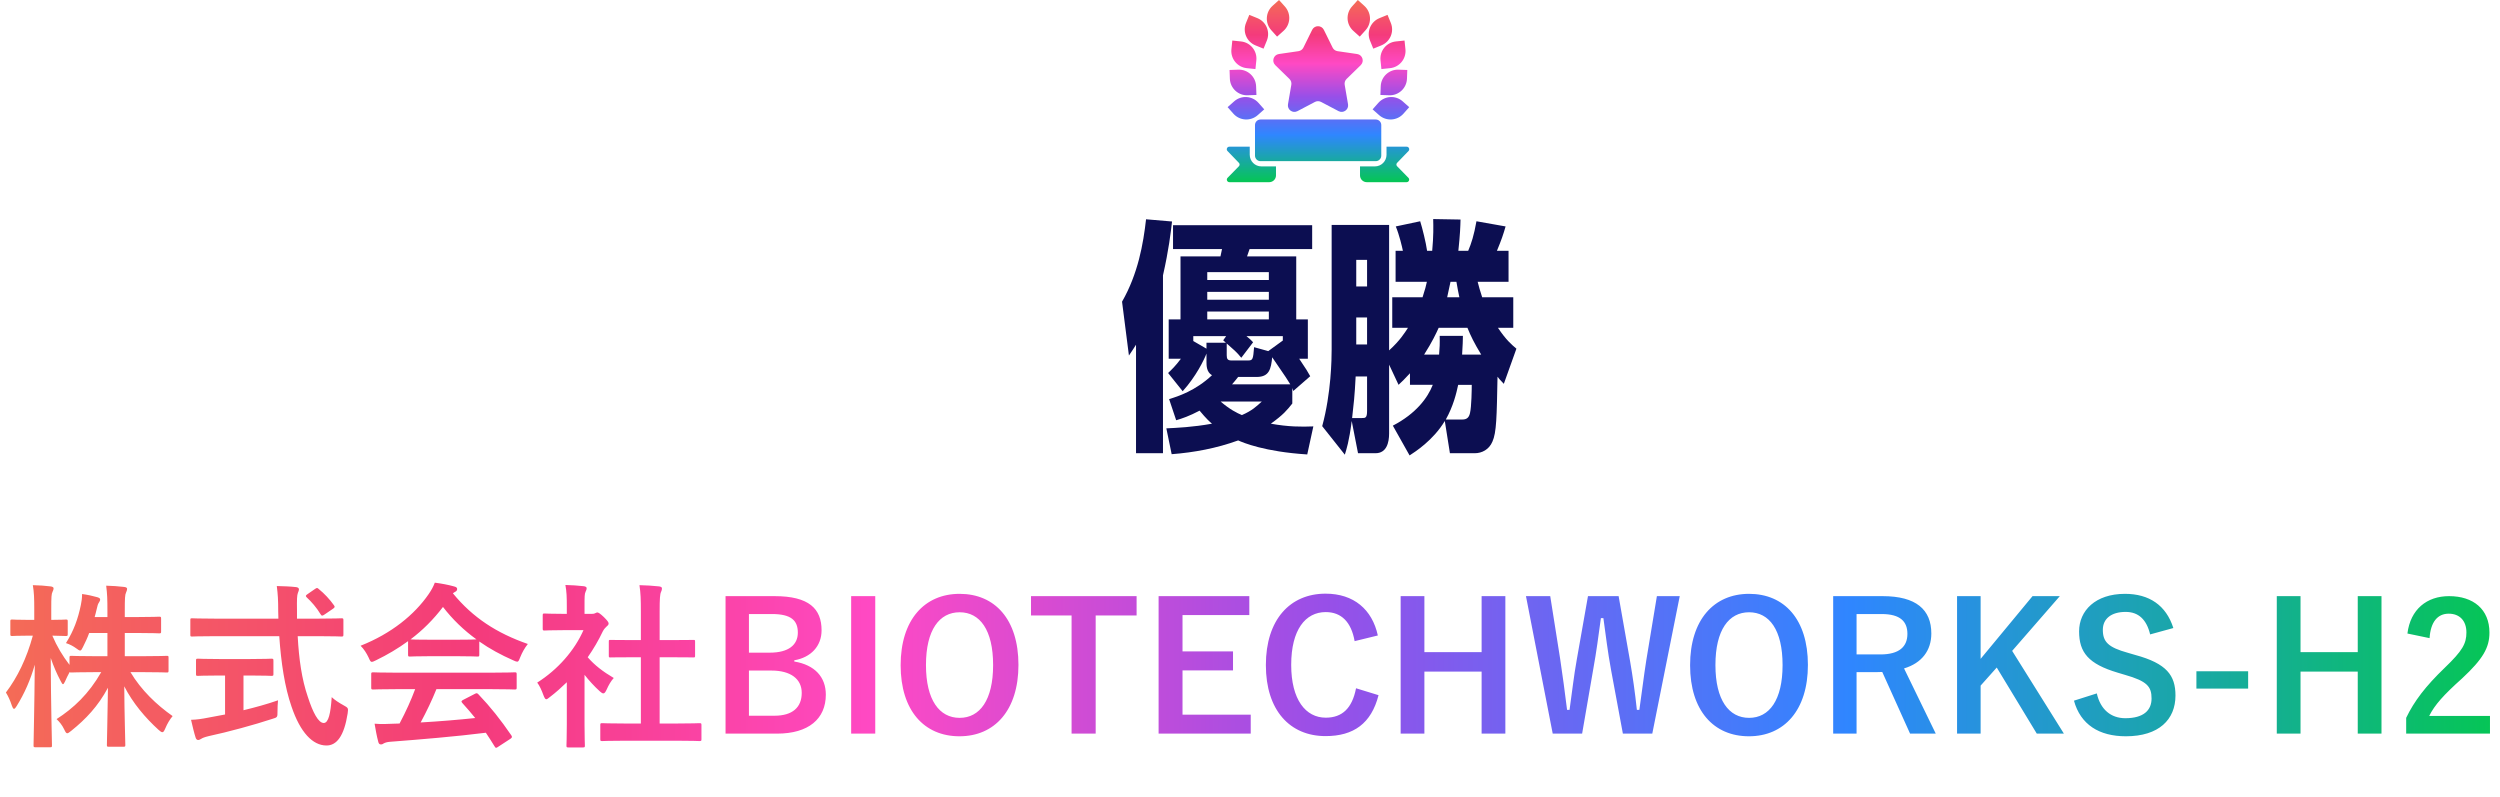
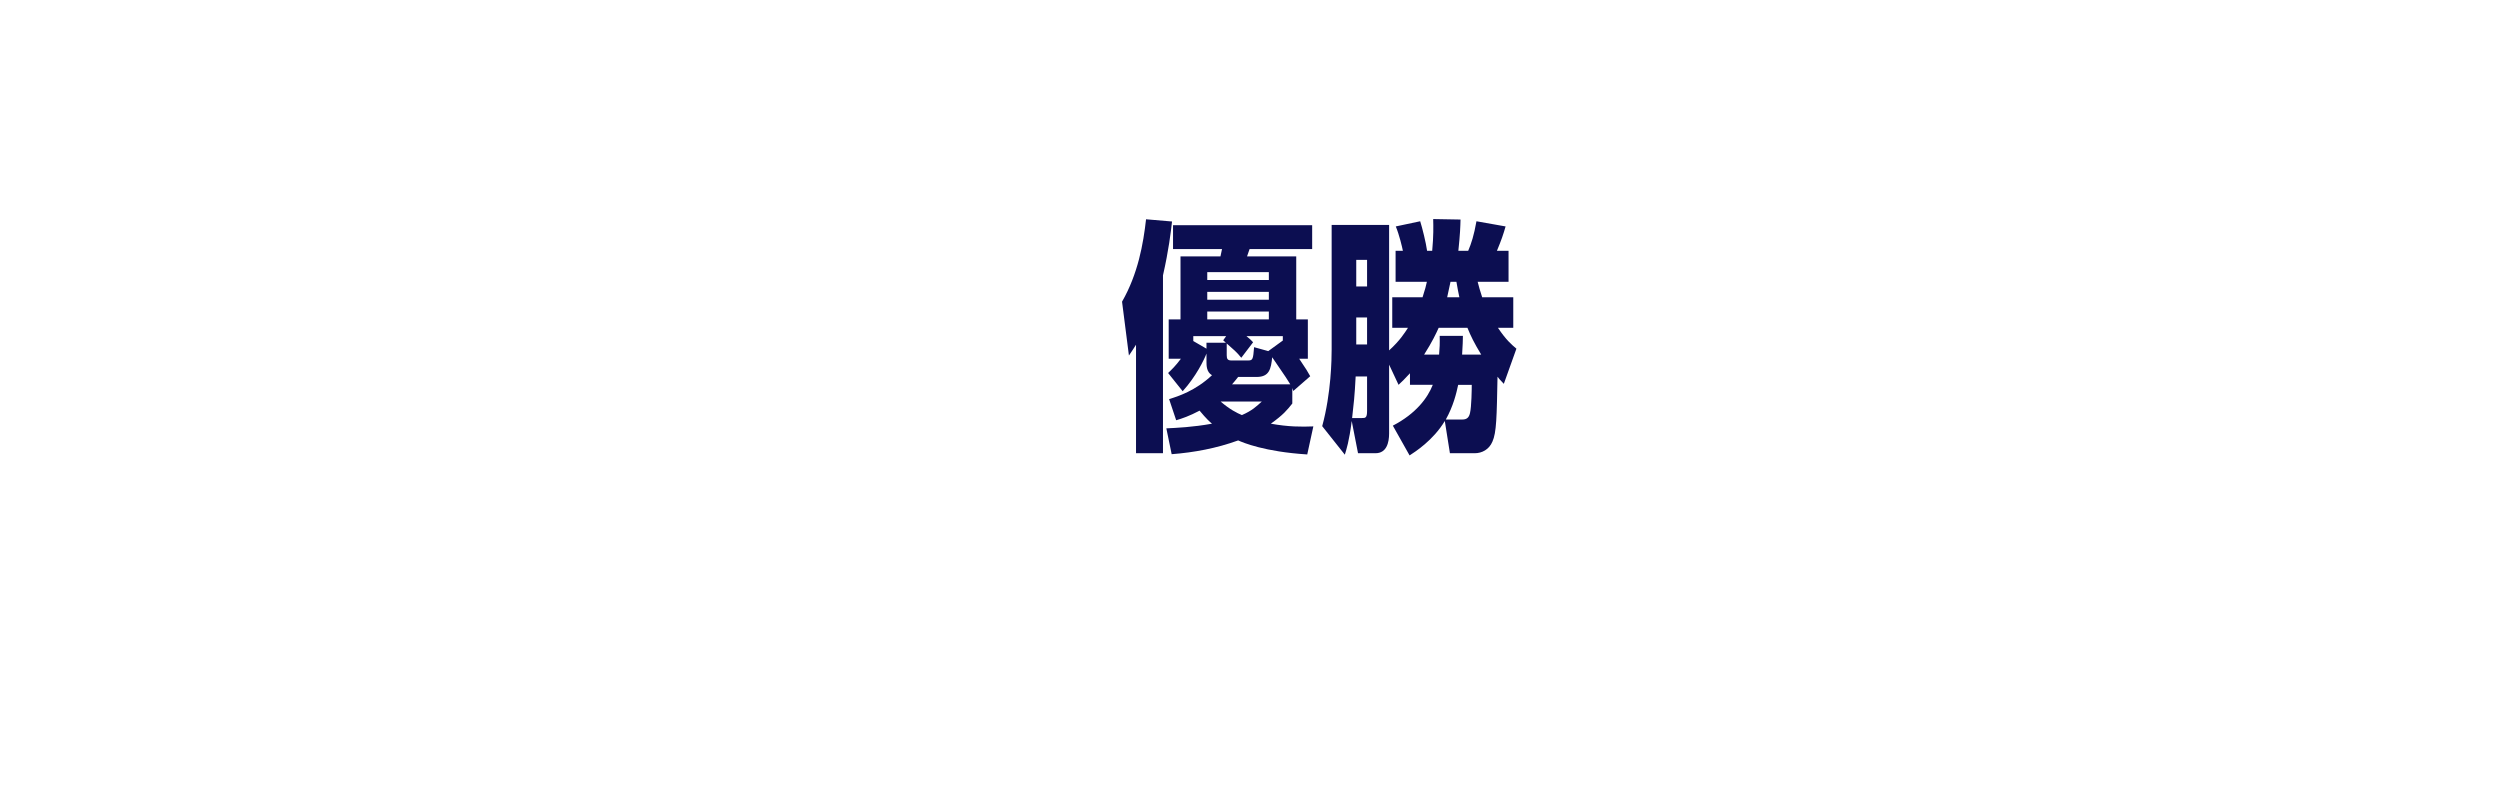
<svg xmlns="http://www.w3.org/2000/svg" width="508" height="162" viewBox="0 0 508 162" fill="none">
-   <path d="M21.828 128.624H18.12C17.76 129.632 17.292 130.604 16.86 131.468C16.608 131.972 16.5 132.188 16.284 132.188C16.104 132.188 15.888 132.044 15.456 131.72C14.916 131.324 14.196 130.928 13.404 130.676C14.988 128.156 15.852 125.744 16.428 122.936C16.572 122.252 16.68 121.568 16.68 120.704C17.76 120.848 18.912 121.1 19.776 121.352C20.1 121.46 20.352 121.568 20.352 121.82C20.352 122.036 20.244 122.216 20.064 122.504C19.884 122.756 19.812 123.08 19.632 123.836C19.524 124.34 19.38 124.844 19.236 125.384H21.828V124.232C21.828 121.748 21.792 120.704 21.576 119.012C22.908 119.048 23.988 119.12 25.212 119.264C25.608 119.3 25.824 119.444 25.824 119.624C25.824 119.912 25.716 120.164 25.608 120.416C25.392 120.848 25.356 121.604 25.356 124.16V125.384H27.984C31.08 125.384 32.124 125.312 32.34 125.312C32.7 125.312 32.736 125.348 32.736 125.744V128.3C32.736 128.66 32.7 128.696 32.34 128.696C32.124 128.696 31.08 128.624 27.984 128.624H25.356V133.34H29.064C32.484 133.34 33.672 133.268 33.888 133.268C34.212 133.268 34.248 133.304 34.248 133.628V136.22C34.248 136.616 34.212 136.652 33.888 136.652C33.672 136.652 32.484 136.58 29.064 136.58H26.508C28.704 140.252 31.8 143.204 35.076 145.508C34.536 146.156 34.032 146.948 33.564 148.064C33.348 148.568 33.204 148.784 32.988 148.784C32.808 148.784 32.592 148.64 32.232 148.316C29.532 145.868 26.976 142.844 25.248 139.46C25.284 145.148 25.464 150.656 25.464 151.376C25.464 151.7 25.428 151.736 25.068 151.736H22.116C21.756 151.736 21.72 151.7 21.72 151.376C21.72 150.656 21.864 145.292 21.936 139.748C19.92 143.528 17.4 146.156 14.484 148.496C14.088 148.82 13.836 149 13.656 149C13.44 149 13.296 148.748 13.044 148.208C12.612 147.308 12.072 146.66 11.496 146.12C14.916 143.924 18.048 141.008 20.568 136.58H19.38C15.924 136.58 14.736 136.652 14.52 136.652C14.304 136.652 14.196 136.652 14.16 136.544C13.8 137.228 13.44 137.912 13.224 138.452C13.044 138.812 12.936 139.028 12.792 139.028C12.684 139.028 12.54 138.812 12.324 138.38C11.568 136.976 10.884 135.392 10.308 133.7C10.344 143.204 10.56 150.8 10.56 151.448C10.56 151.808 10.524 151.844 10.164 151.844H7.248C6.852 151.844 6.816 151.808 6.816 151.448C6.816 150.8 6.996 143.6 7.068 135.068C6.204 138.128 4.98 140.9 3.396 143.456C3.18 143.816 3 144.032 2.856 144.032C2.676 144.032 2.568 143.816 2.424 143.42C2.064 142.304 1.596 141.332 1.2 140.72C3.54 137.624 5.412 133.808 6.672 129.164H5.88C3.468 129.164 2.712 129.236 2.496 129.236C2.136 129.236 2.1 129.2 2.1 128.84V126.284C2.1 125.924 2.136 125.888 2.496 125.888C2.712 125.888 3.468 125.96 5.88 125.96H6.96V123.8C6.96 121.568 6.924 120.416 6.672 118.904C8.04 118.94 9.192 119.012 10.272 119.156C10.632 119.192 10.884 119.336 10.884 119.516C10.884 119.84 10.776 120.02 10.668 120.272C10.452 120.704 10.416 121.28 10.416 123.764V125.96C12.468 125.96 13.152 125.888 13.368 125.888C13.728 125.888 13.764 125.924 13.764 126.284V128.84C13.764 129.2 13.728 129.236 13.368 129.236C13.152 129.236 12.54 129.2 10.632 129.164C11.568 131.36 12.72 133.268 14.124 135.104V133.628C14.124 133.304 14.16 133.268 14.52 133.268C14.736 133.268 15.924 133.34 19.38 133.34H21.828V128.624ZM56.748 129.272H43.644C40.368 129.272 39.252 129.344 39.036 129.344C38.676 129.344 38.676 129.308 38.676 128.912V126.068C38.676 125.672 38.676 125.636 39.036 125.636C39.252 125.636 40.368 125.708 43.644 125.708H56.568C56.568 125.24 56.532 124.736 56.532 124.232C56.532 121.82 56.46 120.776 56.244 119.084C57.54 119.12 58.944 119.156 60.168 119.3C60.528 119.336 60.744 119.516 60.744 119.732C60.744 120.02 60.6 120.272 60.528 120.488C60.348 120.992 60.312 121.712 60.348 124.124V125.708H64.776C68.052 125.708 69.168 125.636 69.384 125.636C69.744 125.636 69.78 125.672 69.78 126.068V128.912C69.78 129.308 69.744 129.344 69.384 129.344C69.168 129.344 68.052 129.272 64.776 129.272H60.492C60.744 133.952 61.32 138.02 62.544 141.584C63.588 144.824 64.704 146.912 65.784 146.912C66.756 146.912 67.188 144.932 67.404 141.656C67.944 142.196 68.952 142.844 69.744 143.276C70.788 143.852 70.788 143.852 70.644 144.968C69.924 149.576 68.412 151.52 66.288 151.484C63.552 151.448 61.032 148.892 59.232 143.564C57.864 139.64 57.108 134.636 56.748 129.272ZM50.88 137.264H49.476V144.32C51.852 143.744 54.336 143.06 56.496 142.304C56.424 142.952 56.388 143.852 56.388 144.572C56.388 145.76 56.388 145.76 55.308 146.084C51.708 147.272 46.308 148.748 42.42 149.576C41.52 149.792 41.124 149.972 40.908 150.116C40.656 150.26 40.476 150.368 40.26 150.368C40.044 150.368 39.864 150.224 39.756 149.9C39.468 149.036 39.108 147.524 38.82 146.264C40.044 146.228 40.98 146.084 42.276 145.832L45.732 145.184V137.264H44.508C41.448 137.264 40.44 137.336 40.224 137.336C39.864 137.336 39.828 137.3 39.828 136.976V134.276C39.828 133.88 39.864 133.844 40.224 133.844C40.44 133.844 41.448 133.916 44.508 133.916H50.88C53.904 133.916 54.912 133.844 55.128 133.844C55.524 133.844 55.56 133.88 55.56 134.276V136.976C55.56 137.3 55.524 137.336 55.128 137.336C54.912 137.336 53.904 137.264 50.88 137.264ZM62.472 120.74L63.984 119.696C64.2 119.552 64.308 119.48 64.416 119.48C64.524 119.48 64.632 119.552 64.776 119.696C65.892 120.596 67.008 121.784 67.872 123.008C68.088 123.296 68.052 123.44 67.62 123.728L65.928 124.88C65.712 125.024 65.568 125.096 65.46 125.096C65.352 125.096 65.244 124.988 65.136 124.808C64.344 123.476 63.264 122.252 62.328 121.388C62.04 121.1 62.112 120.992 62.472 120.74ZM84.36 140.036H80.616C77.232 140.036 76.08 140.108 75.864 140.108C75.468 140.108 75.432 140.072 75.432 139.712V137.012C75.432 136.652 75.468 136.616 75.864 136.616C76.08 136.616 77.232 136.688 80.616 136.688H99.804C103.188 136.688 104.34 136.616 104.556 136.616C104.952 136.616 104.988 136.652 104.988 137.012V139.712C104.988 140.072 104.952 140.108 104.556 140.108C104.34 140.108 103.188 140.036 99.804 140.036H88.68C87.78 142.268 86.7 144.536 85.476 146.804C89.22 146.588 93.144 146.264 96.564 145.904C95.736 144.896 94.908 143.888 93.936 142.844C93.684 142.556 93.72 142.412 94.152 142.196L96.456 141.008C96.852 140.792 96.96 140.828 97.212 141.08C99.66 143.636 101.712 146.228 103.908 149.432C104.088 149.72 104.088 149.864 103.728 150.116L101.244 151.736C101.028 151.88 100.92 151.952 100.812 151.952C100.704 151.952 100.632 151.88 100.524 151.7C99.912 150.692 99.3 149.756 98.724 148.892C92.748 149.648 85.404 150.26 79.284 150.728C78.708 150.764 78.24 150.908 77.988 151.052C77.808 151.196 77.628 151.268 77.376 151.268C77.124 151.268 76.944 151.088 76.872 150.764C76.548 149.576 76.332 148.316 76.116 147.056C77.448 147.164 78.636 147.128 80.04 147.056C80.4 147.056 80.796 147.02 81.192 147.02C82.488 144.572 83.532 142.268 84.36 140.036ZM82.92 133.016V130.28C80.904 131.756 78.708 133.052 76.404 134.168C75.972 134.384 75.72 134.492 75.54 134.492C75.288 134.492 75.18 134.24 74.892 133.592C74.46 132.692 73.956 131.9 73.272 131.216C79.536 128.732 84.216 124.916 87.096 120.74C87.708 119.84 88.032 119.228 88.356 118.4C89.76 118.58 91.092 118.832 92.244 119.156C92.676 119.264 92.892 119.408 92.892 119.66C92.892 119.876 92.82 120.092 92.532 120.236C92.316 120.344 92.172 120.452 92.028 120.56C96.096 125.528 100.956 128.66 107.256 130.856C106.572 131.72 106.104 132.584 105.708 133.556C105.456 134.204 105.348 134.456 105.096 134.456C104.916 134.456 104.664 134.348 104.268 134.168C101.82 133.088 99.48 131.828 97.392 130.352V133.016C97.392 133.376 97.356 133.412 96.996 133.412C96.78 133.412 95.808 133.34 92.928 133.34H87.384C84.504 133.34 83.532 133.412 83.316 133.412C82.956 133.412 82.92 133.376 82.92 133.016ZM87.384 129.992H92.928C95.34 129.992 96.42 129.956 96.816 129.92C94.224 128.048 91.956 125.852 90.012 123.332C88.104 125.852 85.908 128.048 83.424 129.92C83.748 129.956 84.756 129.992 87.384 129.992ZM137.316 150.512H127.2C123.78 150.512 122.592 150.584 122.376 150.584C122.016 150.584 121.98 150.548 121.98 150.188V147.344C121.98 146.984 122.016 146.948 122.376 146.948C122.592 146.948 123.78 147.02 127.2 147.02H130.224V133.556H128.604C125.4 133.556 124.284 133.592 124.068 133.592C123.744 133.592 123.708 133.592 123.708 133.232V130.388C123.708 130.028 123.744 130.028 124.068 130.028C124.284 130.028 125.4 130.064 128.604 130.064H130.224V124.34C130.224 121.784 130.188 120.56 129.936 118.904C131.304 118.94 132.672 119.012 133.932 119.156C134.256 119.192 134.508 119.336 134.508 119.516C134.508 119.804 134.472 119.984 134.328 120.272C134.112 120.704 134.04 121.604 134.04 124.232V130.064H136.308C139.512 130.064 140.628 130.028 140.844 130.028C141.204 130.028 141.24 130.028 141.24 130.388V133.232C141.24 133.592 141.204 133.592 140.844 133.592C140.628 133.592 139.512 133.556 136.308 133.556H134.04V147.02H137.316C140.736 147.02 141.888 146.948 142.104 146.948C142.5 146.948 142.536 146.984 142.536 147.344V150.188C142.536 150.548 142.5 150.584 142.104 150.584C141.888 150.584 140.736 150.512 137.316 150.512ZM115.176 147.236V138.632C114.06 139.712 112.944 140.72 111.756 141.62C111.396 141.908 111.18 142.088 111 142.088C110.784 142.088 110.64 141.8 110.424 141.26C110.064 140.252 109.632 139.316 109.164 138.704C113.376 136.04 116.76 132.152 118.56 128.048H114.492C111.756 128.048 110.892 128.12 110.676 128.12C110.316 128.12 110.28 128.084 110.28 127.724V125.06C110.28 124.7 110.316 124.664 110.676 124.664C110.892 124.664 111.756 124.736 114.492 124.736H115.176V123.26C115.176 121.352 115.14 120.2 114.888 118.868C116.256 118.904 117.336 118.976 118.632 119.12C118.992 119.156 119.208 119.336 119.208 119.48C119.208 119.804 119.1 119.984 118.992 120.236C118.776 120.668 118.776 121.28 118.776 123.116V124.736H120.288C120.612 124.736 120.792 124.7 120.972 124.592C121.116 124.52 121.26 124.448 121.368 124.448C121.584 124.448 121.944 124.664 122.7 125.384C123.384 126.068 123.672 126.428 123.672 126.68C123.672 126.86 123.6 127.04 123.312 127.256C122.988 127.58 122.772 127.76 122.484 128.3C121.62 130.136 120.576 131.9 119.424 133.556C120.828 135.176 122.52 136.472 124.716 137.768C124.176 138.344 123.672 139.208 123.276 140.108C123.024 140.648 122.844 140.9 122.592 140.9C122.412 140.9 122.196 140.756 121.872 140.468C120.72 139.424 119.676 138.272 118.776 137.12V147.236C118.776 149.9 118.848 151.304 118.848 151.484C118.848 151.844 118.812 151.88 118.416 151.88H115.536C115.14 151.88 115.104 151.844 115.104 151.484C115.104 151.268 115.176 149.9 115.176 147.236ZM147.432 121.136H157.404C164.388 121.136 166.944 123.692 166.944 128.084C166.944 131.288 164.784 133.592 161.4 134.168V134.42C165.54 135.104 167.808 137.552 167.808 141.152C167.808 146.084 164.28 149.072 157.908 149.072H147.432V121.136ZM152.184 124.772V132.62H156.432C160.248 132.62 162.12 131.036 162.12 128.552C162.12 126.068 160.752 124.772 156.864 124.772H152.184ZM152.184 136.256V145.436H157.368C161.076 145.436 162.912 143.708 162.912 140.792C162.912 137.948 160.644 136.256 156.756 136.256H152.184ZM177.851 121.136V149.072H172.955V121.136H177.851ZM194.997 120.668C202.161 120.668 206.949 125.852 206.949 135.104C206.949 144.32 202.125 149.612 194.961 149.612C187.797 149.612 183.009 144.392 183.009 135.176C183.009 125.924 187.869 120.668 194.997 120.668ZM194.997 124.412C190.893 124.412 188.157 127.976 188.157 135.14C188.157 142.268 190.893 145.868 194.997 145.868C199.101 145.868 201.801 142.268 201.801 135.14C201.801 127.976 199.101 124.412 194.997 124.412ZM230.957 121.136V125.06H222.641V149.072H217.745V125.06H209.501V121.136H230.957ZM253.86 121.136V124.988H240.288V132.368H250.548V136.22H240.288V145.22H254.148V149.072H235.428V121.136H253.86ZM279.976 129.128L275.26 130.28C274.576 126.392 272.56 124.376 269.392 124.376C265.252 124.376 262.372 127.976 262.372 135.104C262.372 142.196 265.324 145.832 269.392 145.832C272.74 145.832 274.756 143.924 275.548 139.856L280.12 141.26C278.644 147.02 275.044 149.576 269.356 149.576C262.12 149.576 257.224 144.356 257.224 135.14C257.224 125.888 262.156 120.632 269.356 120.632C275.08 120.632 278.824 123.836 279.976 129.128ZM305.888 121.136V149.072H301.064V136.472H289.436V149.072H284.612V121.136H289.436V132.512H301.064V121.136H305.888ZM341.324 121.136L335.744 149.072H329.768L327.356 136.076C326.672 132.332 326.312 129.236 325.808 125.6H325.304C324.8 129.272 324.404 132.368 323.756 135.932L321.488 149.072H315.512L310.076 121.136H315.008L317.024 133.88C317.528 137.3 317.996 140.684 318.428 144.248H318.932C319.436 140.756 319.796 137.336 320.408 133.988L322.676 121.136H328.904L331.244 134.42C331.784 137.588 332.216 140.54 332.612 144.248H333.116C333.656 140.504 333.98 137.66 334.52 134.204L336.68 121.136H341.324ZM355.415 120.668C362.579 120.668 367.367 125.852 367.367 135.104C367.367 144.32 362.543 149.612 355.379 149.612C348.215 149.612 343.427 144.392 343.427 135.176C343.427 125.924 348.287 120.668 355.415 120.668ZM355.415 124.412C351.311 124.412 348.575 127.976 348.575 135.14C348.575 142.268 351.311 145.868 355.415 145.868C359.519 145.868 362.219 142.268 362.219 135.14C362.219 127.976 359.519 124.412 355.415 124.412ZM372.502 121.136H382.546C389.35 121.136 392.446 123.872 392.446 128.732C392.446 132.188 390.502 134.744 386.902 135.824L393.346 149.072H388.126L382.474 136.544C382.078 136.544 381.682 136.58 381.214 136.58H377.254V149.072H372.502V121.136ZM377.254 124.772V132.98H382.114C385.93 132.98 387.586 131.396 387.586 128.804C387.586 126.32 386.182 124.772 382.33 124.772H377.254ZM418.554 121.136L408.87 132.26L419.382 149.072H413.874L405.738 135.644L402.462 139.316V149.072H397.674V121.136H402.462V133.88L413.01 121.136H418.554ZM441.624 127.616L436.908 128.912C436.188 125.888 434.532 124.34 431.94 124.34C428.988 124.34 427.296 125.744 427.296 127.976C427.296 130.424 428.376 131.54 432.408 132.656L433.884 133.088C440.256 134.816 442.056 137.228 442.056 141.332C442.056 146.228 438.672 149.612 431.976 149.612C426.54 149.612 422.76 147.236 421.428 142.376L426.072 140.9C426.792 144.14 428.916 145.94 431.868 145.94C435.54 145.94 437.196 144.356 437.196 141.944C437.196 139.532 436.332 138.416 431.76 137.12L430.32 136.688C424.38 134.924 422.472 132.584 422.472 128.3C422.472 124.088 425.784 120.668 431.796 120.668C436.692 120.668 440.148 122.972 441.624 127.616ZM456.822 136.4V139.928H446.31V136.4H456.822ZM483.919 121.136V149.072H479.095V136.472H467.467V149.072H462.643V121.136H467.467V132.512H479.095V121.136H483.919ZM493.687 129.668L489.187 128.732C489.799 123.8 493.147 121.136 497.647 121.136C502.579 121.136 505.855 123.8 505.855 128.552C505.855 131.612 504.523 133.916 500.311 137.84C496.531 141.224 494.731 143.24 493.615 145.472H505.963V149.072H488.935V145.868C490.555 142.484 492.859 139.46 496.783 135.68C500.383 132.224 501.175 130.784 501.175 128.516C501.175 126.104 499.771 124.7 497.575 124.7C495.307 124.7 493.903 126.392 493.687 129.668Z" fill="url(#paint0_linear_1_24)" />
  <path d="M230.839 70.048C230.398 70.748 230.08 71.248 229.398 72.248L228 61.302C231.24 55.654 232.319 49.557 232.878 44.559L238.157 45.008C237.917 47.157 237.478 50.856 236.318 55.953V92.091H230.839V70.048ZM236.997 87.042C239.077 86.943 242.434 86.794 246.275 86.093C245.914 85.794 245.115 85.094 243.757 83.444C241.677 84.543 240.199 85.043 238.999 85.393L237.561 81.095C239.4 80.544 242.92 79.395 246.278 76.246C245.158 75.597 245.158 74.298 245.158 73.498V71.849C244.679 73.097 243.038 76.498 240.32 79.496L237.361 75.797C238.08 75.097 238.841 74.397 239.959 72.897H237.478V64.9H239.879V52.104H247.996L248.317 50.605H238.36V45.756H266.632V50.605H253.917L253.398 52.104H263.395V64.9H265.755V72.897H263.996C265.397 74.947 265.795 75.647 266.236 76.447L262.796 79.446C262.676 79.096 262.636 78.946 262.596 78.847V81.996C261.476 83.396 260.797 84.246 258.236 86.093C261.794 86.743 264.475 86.743 266.872 86.644L265.632 92.343C256.956 91.792 252.596 89.942 251.597 89.493C247.197 91.092 242.64 91.942 238.082 92.292L237.002 87.045L236.997 87.042ZM249.154 68.3H242.477V69.299L245.155 70.85V69.649H249.114C248.953 69.5 248.873 69.449 248.555 69.15L249.154 68.3ZM245.315 55.304V56.902H257.83V55.304H245.315ZM245.315 59.303V60.901H257.83V59.303H245.315ZM245.315 63.301V64.9H257.83V63.301H245.315ZM248.034 81.595C249.873 83.193 251.394 83.944 252.353 84.345C254.433 83.444 255.352 82.546 256.392 81.595H248.034ZM260.669 69.198V68.297H253.27C254.109 68.997 254.27 69.147 254.63 69.548L252.23 72.697C251.311 71.547 250.632 70.997 249.271 69.796V72.197C249.271 72.948 249.472 73.247 250.231 73.247H253.591C254.59 73.247 254.63 72.999 254.831 70.547L257.71 71.347L260.669 69.198ZM251.591 76.596C250.952 77.396 250.712 77.695 250.351 78.096H262.187C261.628 77.195 261.508 76.947 258.509 72.598C258.268 74.998 257.91 76.596 255.349 76.596H251.591Z" fill="#0C0E51" />
-   <path d="M294.623 92.093L293.584 85.544C291.223 89.492 287.505 91.841 286.426 92.542L283.026 86.493C287.743 84.044 290.103 80.845 291.143 78.196H286.506V75.847C285.466 76.996 284.867 77.546 284.186 78.196L282.266 74.098V88.094C282.266 89.944 281.745 92.093 279.508 92.093H275.95L274.67 85.544C274.149 89.692 273.59 91.341 273.269 92.392L268.672 86.594C270.511 79.845 270.591 72.898 270.591 71.001V45.709H282.266V71.201C284.466 69.202 285.426 67.651 286.105 66.603H282.905V60.405H289.064C289.585 58.807 289.783 58.005 289.943 57.256H283.584V50.959H285.065C284.905 50.16 284.346 47.759 283.624 46.011L288.583 44.961C289.024 46.361 289.743 49.259 289.983 50.959H291.023C291.304 47.96 291.264 46.011 291.223 44.512L296.78 44.611C296.74 46.11 296.7 47.511 296.339 50.959H298.339C298.978 49.459 299.499 47.861 300.017 44.961L305.935 46.011C305.494 47.562 305.096 48.762 304.176 50.959H306.537V57.256H300.258C300.498 58.157 300.736 59.106 301.177 60.405H307.496V66.603H304.377C306.056 69.103 307.135 70.004 308.135 70.851L305.577 77.998C304.778 77.148 304.577 76.948 304.297 76.549C304.136 84.747 304.096 87.896 303.257 89.746C302.578 91.344 301.137 92.095 299.659 92.095H294.621L294.623 92.093ZM276.749 84.945C277.428 84.945 277.789 84.945 277.789 83.496V76.499H275.469C275.269 80.497 275.068 82.147 274.75 84.945H276.749ZM275.589 52.806V58.205H277.789V52.806H275.589ZM275.589 64.503V70.001H277.789V64.503H275.589ZM300.98 72.051C299.579 69.752 298.82 68.202 298.181 66.603H292.343C291.822 67.753 291.063 69.402 289.384 72.051H292.424C292.544 70.701 292.584 69.851 292.544 68.253H297.262C297.262 69.252 297.221 69.902 297.101 72.051H300.98ZM297.141 85.247C298.101 85.247 298.502 84.798 298.7 83.948C299.02 82.649 299.06 79.001 299.06 78.201H296.302C295.941 79.901 295.302 82.55 293.784 85.25H297.144L297.141 85.247ZM296.543 60.405C296.302 59.256 296.182 58.657 295.944 57.256H294.744C294.463 58.555 294.265 59.456 294.065 60.405H296.543Z" fill="#0C0E51" />
-   <path d="M253.948 31.45C253.948 32.752 255.008 33.812 256.311 33.812H259.282V35.642C259.282 36.402 258.665 37.019 257.905 37.019H249.813C249.353 37.018 249.12 36.463 249.442 36.134L251.749 33.776C251.933 33.588 251.935 33.287 251.752 33.097L249.428 30.688C249.109 30.358 249.344 29.806 249.803 29.806H253.948V31.45ZM285.834 29.806C286.293 29.806 286.528 30.358 286.209 30.688L283.885 33.097C283.702 33.287 283.703 33.588 283.888 33.776H283.887L286.194 36.134C286.517 36.463 286.283 37.019 285.822 37.019H277.73C276.971 37.018 276.354 36.402 276.354 35.642V33.812H279.38C280.682 33.812 281.741 32.752 281.741 31.45V29.806H285.834ZM279.55 24.282C280.171 24.282 280.675 24.786 280.675 25.407V31.622C280.675 32.243 280.171 32.748 279.55 32.748H256.14C255.518 32.748 255.015 32.243 255.015 31.622V25.407C255.015 24.786 255.518 24.282 256.14 24.282H279.55ZM250.777 20.597C252.223 19.315 254.435 19.449 255.717 20.895L256.895 22.222L255.566 23.399C254.12 24.681 251.909 24.547 250.627 23.102L249.45 21.774L250.777 20.597ZM280.089 20.895C281.371 19.449 283.582 19.315 285.028 20.597L286.355 21.774L285.179 23.102C283.897 24.547 281.685 24.681 280.239 23.399L278.912 22.222L280.089 20.895ZM266.633 6.062C267.119 5.079 268.52 5.079 269.005 6.062L270.788 9.676C270.981 10.066 271.352 10.335 271.783 10.398L275.772 10.979C276.858 11.136 277.29 12.47 276.505 13.234H276.506L273.62 16.047C273.309 16.351 273.167 16.789 273.24 17.218L273.921 21.19C274.106 22.27 272.972 23.095 272.002 22.585L268.435 20.71C268.049 20.507 267.59 20.507 267.204 20.71L263.637 22.585C262.666 23.095 261.532 22.271 261.718 21.19L262.399 17.218C262.473 16.789 262.33 16.351 262.019 16.047L259.133 13.234C258.348 12.469 258.782 11.136 259.866 10.979L263.854 10.398C264.284 10.336 264.657 10.066 264.85 9.676L266.633 6.062ZM251.616 14.155C253.547 14.084 255.17 15.592 255.241 17.523L255.307 19.296L253.533 19.36C251.603 19.432 249.98 17.924 249.908 15.993L249.844 14.221L251.616 14.155ZM284.189 14.155L285.963 14.221L285.898 15.993C285.827 17.924 284.203 19.432 282.272 19.36L280.5 19.296L280.564 17.523C280.636 15.592 282.259 14.084 284.189 14.155ZM252.172 8.423C254.093 8.624 255.489 10.345 255.288 12.267L255.104 14.032L253.339 13.848C251.418 13.646 250.022 11.925 250.223 10.004L250.407 8.239L252.172 8.423ZM285.585 10.004C285.786 11.925 284.39 13.646 282.469 13.848L280.703 14.032L280.52 12.267C280.319 10.345 281.714 8.624 283.636 8.423L285.4 8.239L285.585 10.004ZM255.501 3.687C257.291 4.415 258.152 6.456 257.424 8.246L256.755 9.89L255.112 9.222C253.323 8.493 252.461 6.452 253.189 4.662L253.857 3.019L255.501 3.687ZM282.616 4.662C283.345 6.452 282.483 8.493 280.693 9.222L279.05 9.89L278.382 8.246C277.653 6.456 278.515 4.415 280.305 3.687L281.947 3.019L282.616 4.662ZM261.084 1.319C262.376 2.756 262.259 4.969 260.822 6.261L259.503 7.446L258.316 6.128C257.024 4.691 257.142 2.479 258.579 1.187L259.897 0L261.084 1.319ZM277.228 1.187C278.664 2.479 278.782 4.691 277.49 6.128L276.304 7.446L274.985 6.261C273.549 4.969 273.431 2.756 274.723 1.319L275.909 0L277.228 1.187Z" fill="url(#paint1_linear_1_24)" />
+   <path d="M294.623 92.093L293.584 85.544C291.223 89.492 287.505 91.841 286.426 92.542L283.026 86.493C287.743 84.044 290.103 80.845 291.143 78.196H286.506V75.847C285.466 76.996 284.867 77.546 284.186 78.196L282.266 74.098V88.094C282.266 89.944 281.745 92.093 279.508 92.093H275.95L274.67 85.544C274.149 89.692 273.59 91.341 273.269 92.392L268.672 86.594C270.511 79.845 270.591 72.898 270.591 71.001V45.709H282.266V71.201C284.466 69.202 285.426 67.651 286.105 66.603H282.905V60.405H289.064C289.585 58.807 289.783 58.005 289.943 57.256H283.584V50.959H285.065C284.905 50.16 284.346 47.759 283.624 46.011L288.583 44.961C289.024 46.361 289.743 49.259 289.983 50.959H291.023C291.304 47.96 291.264 46.011 291.223 44.512L296.78 44.611C296.74 46.11 296.7 47.511 296.339 50.959H298.339C298.978 49.459 299.499 47.861 300.017 44.961L305.935 46.011C305.494 47.562 305.096 48.762 304.176 50.959H306.537V57.256H300.258C300.498 58.157 300.736 59.106 301.177 60.405H307.496V66.603H304.377C306.056 69.103 307.135 70.004 308.135 70.851L305.577 77.998C304.778 77.148 304.577 76.948 304.297 76.549C304.136 84.747 304.096 87.896 303.257 89.746C302.578 91.344 301.137 92.095 299.659 92.095H294.621L294.623 92.093ZM276.749 84.945C277.428 84.945 277.789 84.945 277.789 83.496V76.499H275.469C275.269 80.497 275.068 82.147 274.75 84.945H276.749ZM275.589 52.806V58.205H277.789V52.806H275.589ZM275.589 64.503V70.001H277.789V64.503H275.589ZM300.98 72.051C299.579 69.752 298.82 68.202 298.181 66.603H292.343C291.822 67.753 291.063 69.402 289.384 72.051H292.424C292.544 70.701 292.584 69.851 292.544 68.253H297.262C297.262 69.252 297.221 69.902 297.101 72.051H300.98ZM297.141 85.247C298.101 85.247 298.502 84.798 298.7 83.948C299.02 82.649 299.06 79.001 299.06 78.201H296.302C295.941 79.901 295.302 82.55 293.784 85.25H297.144ZM296.543 60.405C296.302 59.256 296.182 58.657 295.944 57.256H294.744C294.463 58.555 294.265 59.456 294.065 60.405H296.543Z" fill="#0C0E51" />
  <defs>
    <linearGradient id="paint0_linear_1_24" x1="0" y1="135" x2="508" y2="135" gradientUnits="userSpaceOnUse">
      <stop stop-color="#F46C56" />
      <stop offset="0.19" stop-color="#F43B7B" />
      <stop offset="0.35" stop-color="#FF49C4" />
      <stop offset="0.53" stop-color="#984FE8" />
      <stop offset="0.74" stop-color="#2F86FF" />
      <stop offset="1" stop-color="#05C654" />
    </linearGradient>
    <linearGradient id="paint1_linear_1_24" x1="267.819" y1="0" x2="267.819" y2="37.019" gradientUnits="userSpaceOnUse">
      <stop stop-color="#F46C56" />
      <stop offset="0.19" stop-color="#F43B7B" />
      <stop offset="0.35" stop-color="#FF49C4" />
      <stop offset="0.53" stop-color="#984FE8" />
      <stop offset="0.74" stop-color="#2F86FF" />
      <stop offset="1" stop-color="#05C654" />
    </linearGradient>
  </defs>
</svg>